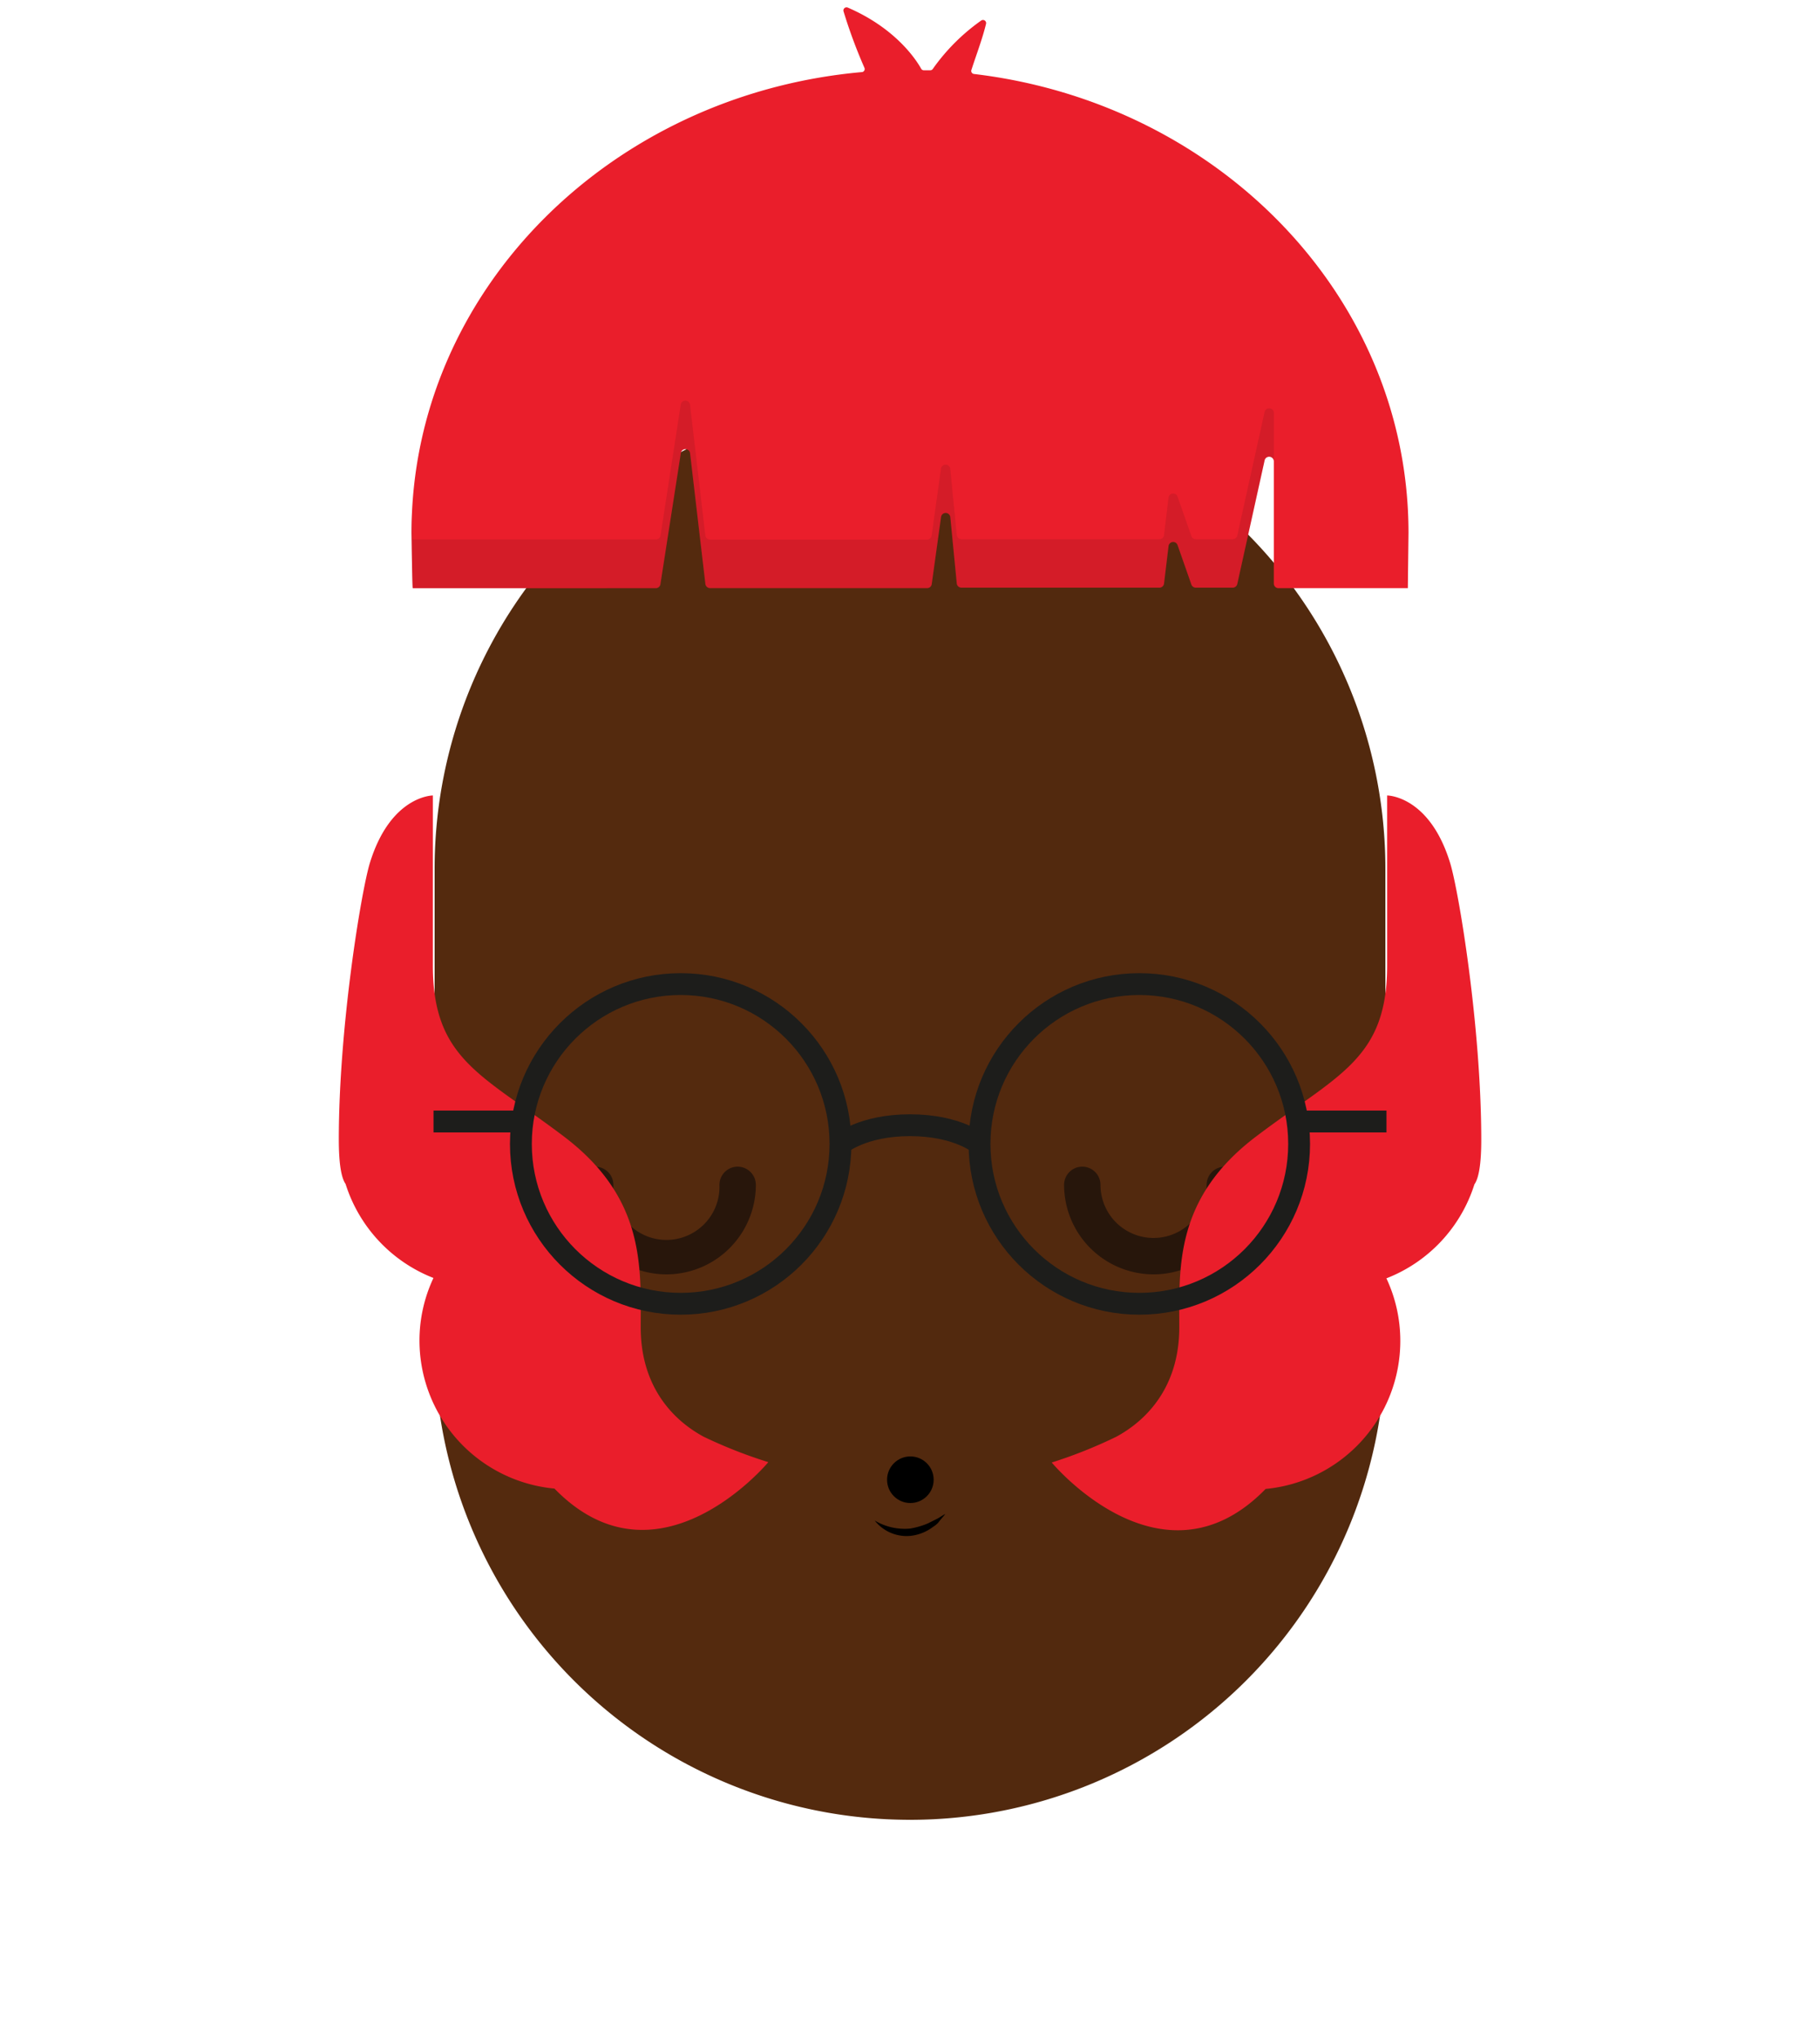
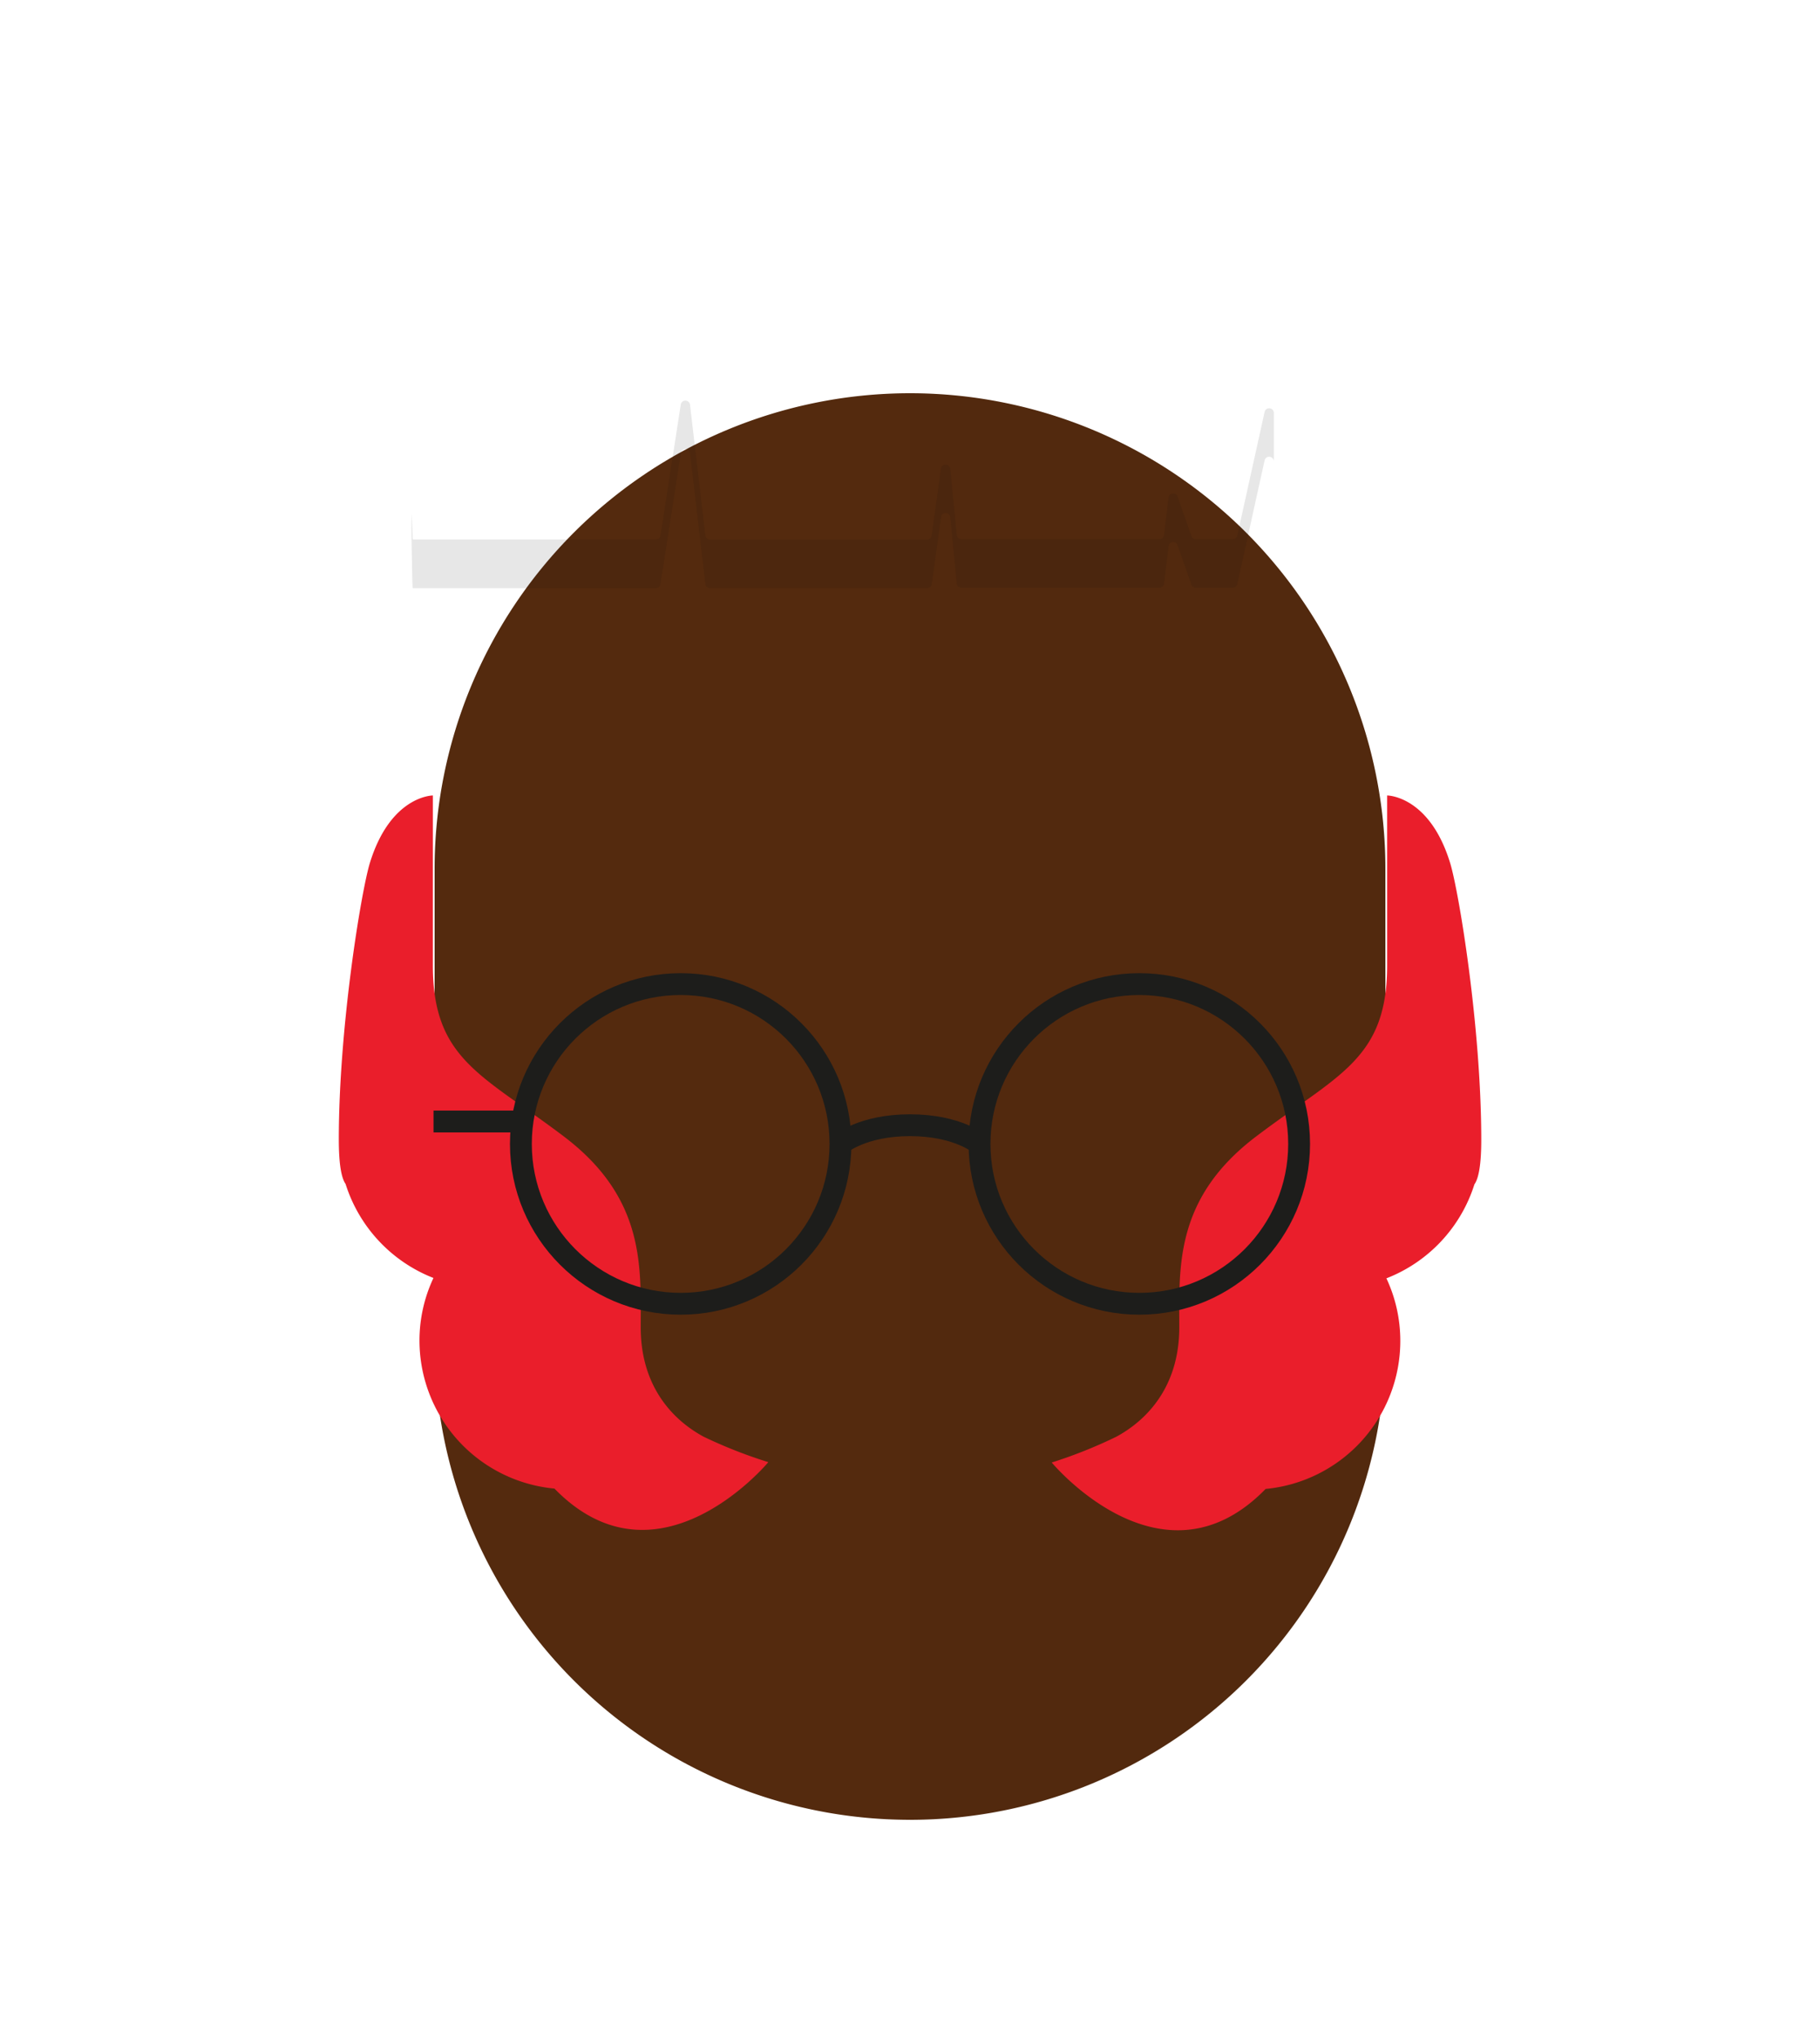
<svg xmlns="http://www.w3.org/2000/svg" id="svgBuilder" class="avatar-frame p-2 p-md-5 bg-white " viewBox="0 0 250 280" style="opacity: 1;">
  <defs>
    <clipPath id="b9b980b5-38c2-4c2c-b5a3-0250ab56908c" transform="translate(-59.5 -53.5)">
      <rect width="250" height="250" style="fill: none" />
    </clipPath>
  </defs>
  <g id="ae1cd98a-2feb-47b9-a86d-6e1f11f5716f" data-name="SKIN" style="transform: translate(59.7px, 54px);">
    <g style="clip-path: url(#b9b980b5-38c2-4c2c-b5a3-0250ab56908c)">
      <g>
        <path class="first-color" d="M124.8,53.5a65.32,65.32,0,0,0-65.3,65.3v65.3a65.3,65.3,0,1,0,130.6,0V118.8A65.32,65.32,0,0,0,124.8,53.5Z" transform="translate(-59.5 -53.5)" style="fill: rgb(84, 42, 14);" />
        <path d="M124.8,53.5v196a65.32,65.32,0,0,0,65.3-65.3V118.9A65.34,65.34,0,0,0,124.8,53.5Z" transform="translate(-59.5 -53.5)" style="fill: #010202;opacity: 0.03;isolation: isolate" />
      </g>
    </g>
  </g>
  <g id="b7470a69-baf7-4ac8-a51f-987e6c634cca" data-name="Calque 2" style="transform: translate(79.255px, 160.21px);">
    <g id="f4d1fcb3-475f-43a2-a477-0f73a9519e80" data-name="Calque 1">
      <g>
-         <path d="M79.2,14.79A12.31,12.31,0,0,1,66.91,2.5a2.5,2.5,0,0,1,5,0,7.29,7.29,0,1,0,14.58,0,2.5,2.5,0,0,1,5,0A12.31,12.31,0,0,1,79.2,14.79Z" style="fill: rgba(13,11,10,0.62)" />
-         <path d="M12.29,14.79A12.31,12.31,0,0,1,0,2.5a2.5,2.5,0,0,1,5,0,7.29,7.29,0,1,0,14.57,0,2.5,2.5,0,0,1,5,0A12.3,12.3,0,0,1,12.29,14.79Z" style="fill: rgba(13,11,10,0.62)" />
-       </g>
+         </g>
    </g>
  </g>
  <defs>
    <clipPath id="aae81dac-071f-4582-9d3c-439d20b0bddc" transform="translate(-120.1 -203.4)">
-       <rect width="250" height="250" style="fill: none" />
-     </clipPath>
+       </clipPath>
  </defs>
  <g id="b48e39ea-aa67-4194-a6be-6ddf57a84053" data-name="MOUTH" style="transform: translate(120.15px, 200px);">
    <g style="clip-path: url(#aae81dac-071f-4582-9d3c-439d20b0bddc)">
      <g>
        <circle cx="4.9" cy="3.2" r="3.2" />
        <path d="M120.1,212.2a8,8,0,0,0,4.9,1.1,10.88,10.88,0,0,0,2.4-.7l1.2-.6c.4-.2.8-.5,1.2-.7-.3.4-.6.7-.9,1.1s-.7.6-1.1.9a6.3,6.3,0,0,1-2.7,1A5.57,5.57,0,0,1,120.1,212.2Z" transform="translate(-120.1 -203.4)" />
      </g>
    </g>
  </g>
  <g id="b3e12a61-aa6f-4682-a09a-ec385e87e230" data-name="Calque 2" style="transform: translate(56.525px, 1px);">
    <g id="aa102337-50ac-4a2f-9177-30e2a0411f9b" data-name="Calque 1" style="transform: translateY(36px);">
-       <path d="M76.92,8.58c.64-2,1.5-4.23,2-6.31a.43.43,0,0,0-.65-.46,27.57,27.57,0,0,0-6.68,6.68.4.4,0,0,1-.35.16l-.9,0A.41.41,0,0,1,70,8.42c-1.13-2-4.17-5.84-10.08-8.38a.43.43,0,0,0-.58.5,70,70,0,0,0,2.88,7.78.42.42,0,0,1-.36.58C27.15,12,0,39.13,0,72.16c0,0,.1,7.61.17,7.61H33.56a.64.64,0,0,0,.63-.54L37,61.2a.64.64,0,0,1,1.26,0l2.11,18a.65.65,0,0,0,.64.56H70.83a.63.63,0,0,0,.63-.55L72.74,70a.64.64,0,0,1,1.27,0l.89,9.13a.65.65,0,0,0,.64.57h27.19a.64.64,0,0,0,.64-.56l.62-5.15a.64.64,0,0,1,1.24-.13l1.9,5.42a.64.64,0,0,0,.61.42h5.06a.65.65,0,0,0,.63-.5l3.76-17a.64.64,0,0,1,1.26.14V79.13a.64.64,0,0,0,.64.64h17.77s.09-7.61.09-7.61c0-32.34-26-59-59.68-63A.42.42,0,0,1,76.92,8.58Z" style="fill: rgb(234, 30, 43);" class="first-color" />
      <g style="opacity:0.1">
        <path d="M118.45,55.69a.64.64,0,0,0-1.26-.14l-3.76,17a.65.65,0,0,1-.63.5h-5.06a.64.64,0,0,1-.61-.42l-1.9-5.42a.64.64,0,0,0-1.24.13l-.62,5.15a.64.64,0,0,1-.64.56H75.54a.65.65,0,0,1-.64-.57L74,63.37a.64.64,0,0,0-1.27,0l-1.28,9.18a.63.63,0,0,1-.63.55H41a.65.65,0,0,1-.64-.56l-2.11-18a.64.64,0,0,0-1.26,0l-2.78,18a.64.64,0,0,1-.63.54H.17S.1,71.41.06,69.64C0,70.48,0,71.32,0,72.16c0,0,.1,7.61.17,7.61H33.56a.64.64,0,0,0,.63-.54L37,61.2a.64.64,0,0,1,1.26,0l2.11,18a.65.65,0,0,0,.64.56H70.83a.63.63,0,0,0,.63-.55L72.74,70a.64.64,0,0,1,1.27,0l.89,9.13a.65.65,0,0,0,.64.57h27.19a.64.64,0,0,0,.64-.56l.62-5.15a.64.64,0,0,1,1.24-.13l1.9,5.42a.64.64,0,0,0,.61.42h5.06a.65.65,0,0,0,.63-.5l3.76-17a.64.64,0,0,1,1.26.14Z" style="fill:#070707" />
      </g>
    </g>
  </g>
  <g id="fd2ec0fa-7c95-4542-b974-6035f34c99e2" data-name="Calque 2" style="transform: translate(46.54px, 109.235px);">
    <g id="bb106674-832e-4af1-a6bd-f06829eaa368" data-name="Calque 1" style="transform: translateY(46px);">
      <path d="M50.1,88.05c-4.78-2.6-8.63-7.44-8.63-15,0-8.24.68-17.71-10.55-26.22s-18-10.55-18-23.49V0S7.11,0,4.26,9.29C3.09,13.14,0,31.76,0,47.24c0,3.37.35,5.28.93,6.11A20.47,20.47,0,0,0,13,66.26a20.21,20.21,0,0,0-1.92,8.59A20.43,20.43,0,0,0,29.62,95.18C43.85,109.8,59,91.55,59,91.55A65.14,65.14,0,0,1,50.1,88.05Z" class="first-color" style="fill: rgb(234, 30, 43);" />
      <path d="M106.82,88.05c4.77-2.6,8.63-7.44,8.63-15,0-8.24-.68-17.71,10.55-26.22s18-10.55,18-23.49V0s5.82,0,8.66,9.29c1.18,3.85,4.27,22.47,4.27,38,0,3.37-.35,5.28-.94,6.11a20.45,20.45,0,0,1-12.09,12.91,20.2,20.2,0,0,1,1.91,8.59,20.42,20.42,0,0,1-18.5,20.33c-14.24,14.62-29.38-3.63-29.38-3.63A65.27,65.27,0,0,0,106.82,88.05Z" class="first-color" style="fill: rgb(234, 30, 43);" />
    </g>
  </g>
  <g id="b8fb0b44-ffa0-4773-b20b-26a2ade0610b" data-name="Calque 2" style="transform: translate(59.55px, 133.637px);">
    <g id="be9e3fef-dad1-4b40-851e-7643ac638c4d" data-name="Calque 1">
      <g>
        <circle cx="33.95" cy="23.45" r="21.95" class="first-color-stroke" style="fill: none;stroke: #1d1d1b;stroke-miterlimit: 10;stroke-width: 3px" />
        <circle cx="96.95" cy="23.45" r="21.95" class="first-color-stroke" style="fill: none;stroke: #1d1d1b;stroke-miterlimit: 10;stroke-width: 3px" />
        <path d="M55.91,23.45s3-2.57,9.54-2.57S75,23.45,75,23.45" class="first-color-stroke" style="fill: none;stroke: #1d1d1b;stroke-miterlimit: 10;stroke-width: 3px" />
        <line x1="12" y1="20.37" y2="20.37" class="first-color-stroke" style="fill: none;stroke: #1d1d1b;stroke-miterlimit: 10;stroke-width: 3px" />
-         <line x1="130.9" y1="20.37" x2="118.39" y2="20.37" class="first-color-stroke" style="fill: none;stroke: #1d1d1b;stroke-miterlimit: 10;stroke-width: 3px" />
      </g>
    </g>
  </g>
</svg>